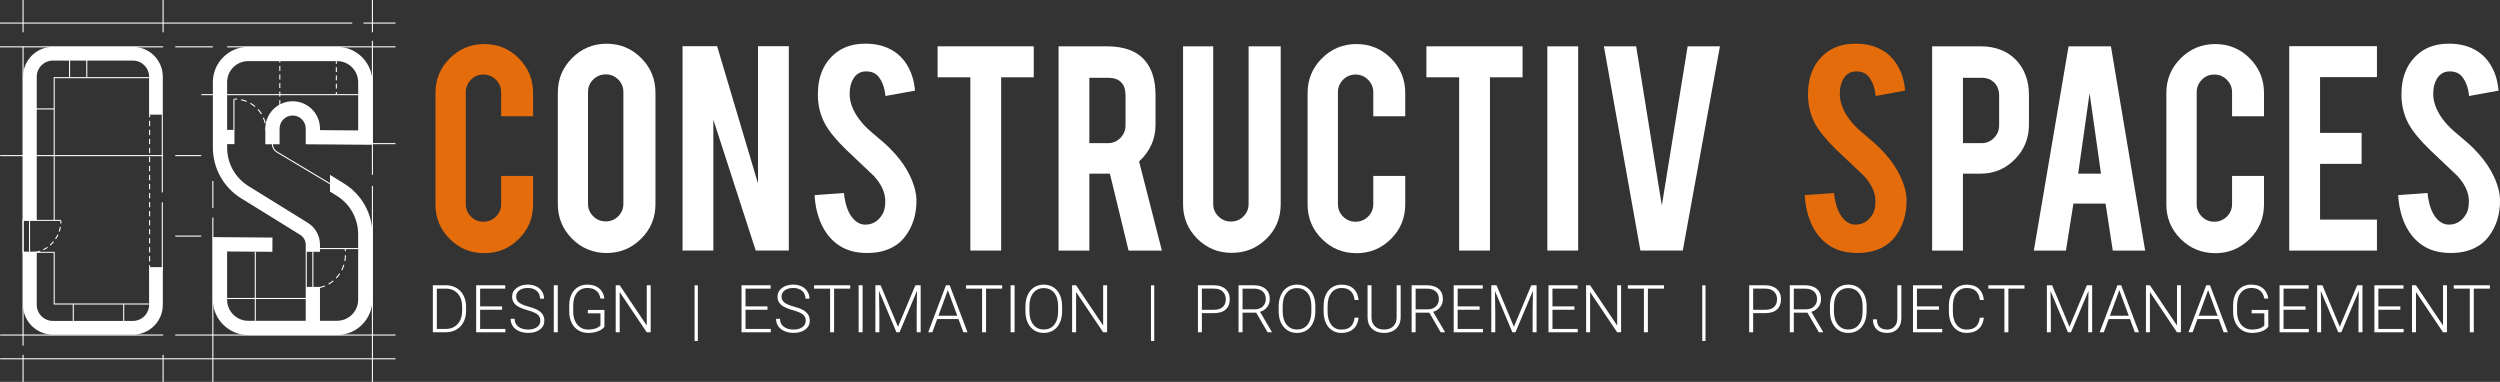
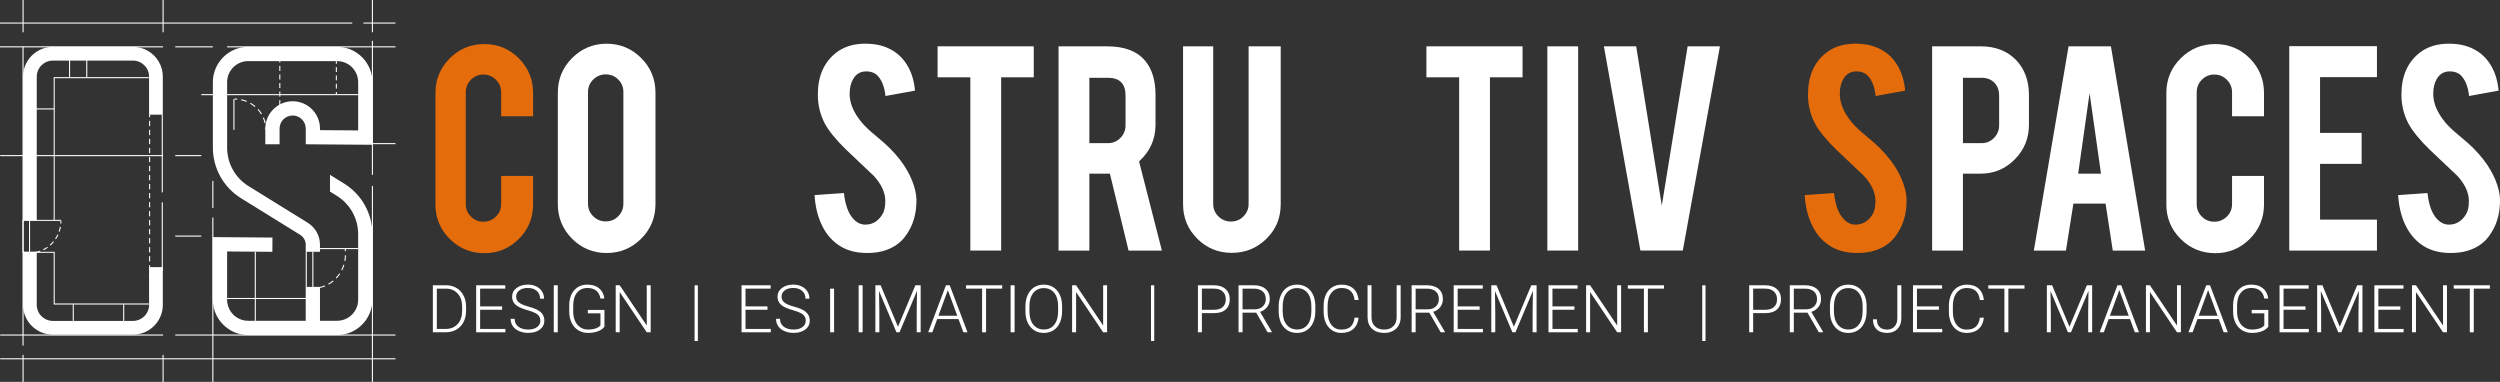
<svg xmlns="http://www.w3.org/2000/svg" id="Layer_2" data-name="Layer 2" viewBox="0 0 1644.95 251.26">
  <rect x="0" y="0" width="1644.95" height="251.26" fill="#333333" stroke="none" />
  <defs>
    <style>
      .cls-1 {
        fill: #fff;
      }

      .cls-2 {
        fill: #e46c0a;
      }
    </style>
  </defs>
  <g id="Layer_1-2" data-name="Layer 1">
    <path class="cls-1" d="M87.46,220.2h-52.65c-10.84,0-19.67-8.8-19.67-19.61v-34.89h9.04v34.89c0,5.83,4.77,10.57,10.63,10.57h52.65c5.86,0,10.63-4.74,10.63-10.57v-24.8h9.04v24.8c0,10.81-8.82,19.61-19.67,19.61Z" />
    <path class="cls-1" d="M24.2,144.99h-9.04V50.43c0-10.81,8.82-19.61,19.66-19.61h52.64c10.84,0,19.66,8.8,19.66,19.61v25.01h-9.04v-25.01c0-5.83-4.77-10.57-10.63-10.57h-52.64c-5.86,0-10.63,4.74-10.63,10.57v94.56Z" />
    <path class="cls-1" d="M210.54,165.69h-9.38v-4.63c0-2.67-1.36-5.11-3.63-6.52l-38.91-24.09c-5.66-3.51-10.37-8.43-13.61-14.25-3.24-5.82-4.95-12.41-4.95-19.07v-43.06c0-12.82,10.43-23.25,23.25-23.25h58.49c12.82,0,23.25,10.43,23.25,23.25v41.19l-43.88-.33v-10.32c0-4.75-3.86-8.61-8.61-8.61s-8.61,3.86-8.61,8.61v10.29h-9.38v-10.29c0-9.92,8.07-17.99,17.99-17.99s17.99,8.07,17.99,17.99v1.01l25.12.19v-31.74c0-7.65-6.22-13.87-13.87-13.87h-58.49c-7.65,0-13.87,6.22-13.87,13.87v43.06c0,10.4,5.28,19.87,14.12,25.35l38.91,24.09c5.06,3.13,8.07,8.55,8.07,14.49v4.63Z" />
    <path class="cls-1" d="M245.04,154.14v43.06c0,12.82-10.43,23.25-23.25,23.25h-58.49c-12.82,0-23.25-10.43-23.25-23.25v-41.19l39.23.3-.07,9.38-29.78-.23v31.74c0,7.65,6.22,13.87,13.87,13.87h58.49c7.65,0,13.87-6.22,13.87-13.87v-43.06c0-10.4-5.28-19.87-14.12-25.35l-4.41-2.73v-11.03l9.35,5.79c5.66,3.51,10.37,8.43,13.61,14.25,3.24,5.82,4.95,12.41,4.95,19.07Z" />
    <rect class="cls-1" x="201.16" y="188.77" width="9.38" height="26.98" />
-     <rect class="cls-1" x="144.74" y="85.45" width="9.53" height="9.38" />
    <rect class="cls-1" x="47.86" y="200.11" width=".7" height="11.05" />
    <rect class="cls-1" x="81.04" y="200.11" width=".7" height="11.05" />
    <rect class="cls-1" x="45.42" y="39.31" width=".7" height="11.8" />
    <rect class="cls-1" x="56.75" y="38.92" width=".7" height="12.19" />
    <rect class="cls-1" x=".12" y="102.05" width="107.19" height=".7" />
    <rect class="cls-1" x="115.3" y="102.05" width="17.12" height=".7" />
    <rect class="cls-1" x="106.43" y="133.12" width=".7" height="45.23" />
    <rect class="cls-1" x="106.43" y="75.3" width=".7" height="51.31" />
    <rect class="cls-1" x="149.43" y="30.47" width="110.79" height=".7" />
    <rect class="cls-1" x="115.3" y="30.47" width="24.75" height=".7" />
    <rect class="cls-1" y="30.47" width="107.3" height=".7" />
    <rect class="cls-1" x="239.15" y="14.83" width="21.07" height=".7" />
    <rect class="cls-1" y="14.83" width="231.78" height=".7" />
    <rect class="cls-1" x=".12" y="235.73" width="260.1" height=".7" />
    <rect class="cls-1" x="115.3" y="220.1" width="144.92" height=".7" />
    <rect class="cls-1" x=".12" y="220.1" width="107.19" height=".7" />
    <rect class="cls-1" x="115.3" y="155" width="17.12" height=".7" />
    <rect class="cls-1" x="139.7" y="119.05" width=".7" height="17.76" />
    <rect class="cls-1" x="139.7" y="143.13" width=".7" height="108.13" />
    <rect class="cls-1" x="167.63" y="165.69" width=".7" height="45.47" />
    <rect class="cls-1" x="244.69" width=".7" height="21.25" />
    <rect class="cls-1" x="244.69" y="26.85" width=".7" height="88.18" />
    <rect class="cls-1" x="244.69" y="122.32" width=".7" height="128.94" />
    <rect class="cls-1" x="245.04" y="94.16" width="15.18" height=".7" />
    <rect class="cls-1" x="14.83" y="233.49" width=".7" height="17.77" />
    <rect class="cls-1" x="14.82" y="30.67" width=".7" height="196.76" />
    <rect class="cls-1" x="14.83" width=".7" height="21.25" />
    <rect class="cls-1" x="106.96" y="233.49" width=".7" height="17.77" />
    <rect class="cls-1" x="132.42" y="61.93" width="104.43" height=".7" />
    <g>
      <rect class="cls-1" x="220.96" y="60.54" width=".7" height="1.74" />
      <path class="cls-1" d="M221.66,58.3h-.7v-3.21h.7v3.21ZM221.66,52.85h-.7v-3.21h.7v3.21ZM221.66,47.4h-.7v-3.21h.7v3.21Z" />
      <rect class="cls-1" x="220.96" y="40.21" width=".7" height="1.74" />
    </g>
    <rect class="cls-1" x="149.43" y="196.05" width="53.09" height=".7" />
    <rect class="cls-1" x="210.54" y="163.21" width="25.12" height=".7" />
    <rect class="cls-1" x="106.96" width=".7" height="21.25" />
    <rect class="cls-1" x="201.16" y="165.69" width=".7" height="23.08" />
    <rect class="cls-1" x="205.5" y="165.69" width=".7" height="23.08" />
    <g>
      <path class="cls-1" d="M205.85,190.03v-.7c.57,0,1.14-.02,1.71-.07l.06.69c-.58.05-1.18.07-1.77.07Z" />
      <path class="cls-1" d="M210.27,189.56l-.15-.68c1.21-.26,2.4-.63,3.54-1.1l.27.64c-1.18.49-2.41.87-3.66,1.14ZM216.34,187.25l-.34-.6c1.07-.61,2.09-1.32,3.05-2.11l.44.53c-.98.82-2.04,1.55-3.15,2.18ZM221.44,183.23l-.51-.48c.85-.9,1.62-1.87,2.31-2.9l.58.38c-.71,1.06-1.51,2.07-2.38,3ZM225.17,177.92l-.62-.31c.56-1.1,1.03-2.26,1.39-3.44l.66.21c-.38,1.22-.86,2.41-1.44,3.55ZM227.25,171.77l-.68-.13c.23-1.21.35-2.45.38-3.69h.7c-.03,1.29-.16,2.57-.39,3.82Z" />
      <rect class="cls-1" x="226.89" y="163.56" width=".7" height="1.74" />
    </g>
    <rect class="cls-1" x="153.57" y="65.16" width=".7" height="20.29" />
    <g>
      <path class="cls-1" d="M155.98,65.57c-.56-.05-1.14-.07-1.71-.07v-.7c.59,0,1.18.02,1.77.07l-.06.69Z" />
      <path class="cls-1" d="M174.15,81.13c-.27-1.22-.67-2.42-1.17-3.57l.64-.28c.52,1.19.93,2.43,1.22,3.69l-.68.15ZM171.76,75.23c-.65-1.07-1.41-2.08-2.25-3.01l.52-.47c.87.96,1.66,2.01,2.33,3.11l-.59.36ZM167.62,70.39c-.95-.81-1.99-1.54-3.08-2.16l.35-.6c1.12.65,2.2,1.4,3.18,2.24l-.45.53ZM162.18,67.07c-1.16-.48-2.37-.85-3.59-1.11l.14-.68c1.27.27,2.52.65,3.71,1.15l-.27.64Z" />
      <path class="cls-1" d="M175.32,85.45h-.7c0-.57-.02-1.14-.07-1.71l.69-.06c.05.58.08,1.18.08,1.77Z" />
    </g>
    <g>
      <rect class="cls-1" x="183.76" y="71.51" width=".7" height="1.74" />
      <path class="cls-1" d="M184.46,69.19h-.7v-3.31h.7v3.31ZM184.46,63.56h-.7v-3.31h.7v3.31ZM184.46,57.93h-.7v-3.31h.7v3.31ZM184.46,52.31h-.7v-3.31h.7v3.31ZM184.46,46.68h-.7v-3.31h.7v3.31Z" />
      <rect class="cls-1" x="183.76" y="39.31" width=".7" height="1.74" />
    </g>
    <g>
      <rect class="cls-1" x="98.09" y="180.4" width=".7" height="1.74" />
      <path class="cls-1" d="M98.79,177.96h-.7v-3.49h.7v3.49ZM98.79,172.02h-.7v-3.49h.7v3.49ZM98.79,166.09h-.7v-3.49h.7v3.49ZM98.79,160.15h-.7v-3.49h.7v3.49ZM98.79,154.21h-.7v-3.49h.7v3.49ZM98.79,148.28h-.7v-3.49h.7v3.49ZM98.79,142.34h-.7v-3.49h.7v3.49ZM98.79,136.41h-.7v-3.49h.7v3.49ZM98.79,130.47h-.7v-3.49h.7v3.49ZM98.79,124.53h-.7v-3.49h.7v3.49ZM98.79,118.6h-.7v-3.49h.7v3.49ZM98.79,112.66h-.7v-3.49h.7v3.49ZM98.79,106.73h-.7v-3.49h.7v3.49ZM98.79,100.79h-.7v-3.49h.7v3.49ZM98.79,94.85h-.7v-3.49h.7v3.49ZM98.79,88.92h-.7v-3.49h.7v3.49ZM98.79,82.98h-.7v-3.49h.7v3.49Z" />
      <rect class="cls-1" x="98.09" y="75.31" width=".7" height="1.74" />
    </g>
-     <path class="cls-1" d="M216.95,121.19l-34.89-20.85c-1.95-1.17-3.17-3.31-3.17-5.58h.7c0,2.03,1.08,3.94,2.83,4.98l34.89,20.85-.36.6Z" />
    <rect class="cls-1" x="20.33" y="71.32" width="15.33" height=".7" />
    <polygon class="cls-1" points="97.92 200.36 35.32 200.36 35.32 166.35 14.83 166.35 14.82 144.65 35.32 144.65 35.32 50.77 97.92 50.77 97.92 51.46 36.01 51.46 36.01 145.34 15.51 145.34 15.53 165.66 35.7 165.66 36.01 165.72 36.01 166 36.01 199.66 97.92 199.66 97.92 200.36" />
    <rect class="cls-1" x="19.09" y="144.99" width=".7" height="20.7" />
    <g>
      <path class="cls-1" d="M40.39,147.09l-.69-.05c.04-.57.07-1.14.07-1.71h.7c0,.59-.02,1.18-.07,1.76Z" />
      <path class="cls-1" d="M23.46,166.43l-.14-.68c1.02-.2,2.04-.49,3.02-.85l.24.65c-1.01.37-2.06.67-3.12.88ZM28.67,164.65l-.31-.62c.93-.47,1.84-1.01,2.69-1.62l.4.57c-.88.63-1.82,1.19-2.78,1.67ZM33.22,161.56l-.46-.52c.78-.69,1.51-1.45,2.18-2.26l.53.44c-.69.83-1.45,1.62-2.25,2.33ZM36.83,157.4l-.58-.38c.58-.87,1.1-1.79,1.54-2.74l.63.29c-.46.98-.99,1.93-1.59,2.83ZM39.27,152.47l-.66-.23c.34-.99.61-2.01.8-3.03l.68.13c-.2,1.06-.47,2.12-.82,3.14Z" />
      <path class="cls-1" d="M19.44,166.82v-.7c.57,0,1.14-.02,1.71-.07l.06.69c-.58.05-1.18.07-1.77.07Z" />
    </g>
    <rect class="cls-1" x="35.66" y="144.65" width="4.45" height=".7" />
    <path class="cls-2" d="M318.69,166.58c-8.94,0-16.53-3.13-22.79-9.38-6.26-6.25-9.38-13.82-9.38-22.68V61.16c0-8.94,3.15-16.53,9.44-22.79,6.29-6.26,13.87-9.38,22.74-9.38s16.52,3.15,22.74,9.44c6.22,6.29,9.33,13.87,9.33,22.74v15.34h-21.02v-15.77c0-3.22-1.14-5.97-3.43-8.26-2.29-2.29-5.04-3.43-8.26-3.43s-5.95,1.14-8.2,3.43c-2.25,2.29-3.38,5.04-3.38,8.26v73.57c0,3.22,1.13,5.95,3.38,8.2,2.25,2.25,4.99,3.38,8.2,3.38s5.97-1.13,8.26-3.38c2.29-2.25,3.43-4.99,3.43-8.2v-18.55h21.02v18.77c0,8.94-3.15,16.52-9.44,22.74-6.29,6.22-13.83,9.33-22.63,9.33Z" />
    <path class="cls-1" d="M399.12,28.77c8.94,0,16.53,3.15,22.79,9.44,6.26,6.29,9.38,13.87,9.38,22.74v73.35c0,8.94-3.15,16.53-9.44,22.79-6.29,6.26-13.87,9.38-22.74,9.38s-16.52-3.15-22.74-9.44c-6.22-6.29-9.33-13.87-9.33-22.74V60.94c0-8.94,3.15-16.53,9.44-22.79,6.29-6.26,13.83-9.38,22.63-9.38ZM410.17,60.52c0-3.22-1.13-5.95-3.38-8.2s-4.99-3.38-8.2-3.38-5.97,1.13-8.26,3.38c-2.29,2.25-3.43,4.99-3.43,8.2v73.57c0,3.22,1.14,5.95,3.43,8.21,2.29,2.25,5.04,3.38,8.26,3.38s5.95-1.13,8.2-3.38c2.25-2.25,3.38-4.99,3.38-8.21V60.52Z" />
-     <path class="cls-1" d="M471.85,30.38l26.9,90.38V30.38h20.27v134.48h-21.77l-27.88-86.12v86.12h-20.27V30.38h22.76Z" />
    <path class="cls-1" d="M602.99,131.4c.14,9.37-2.29,17.37-7.29,24.02-3.29,4.5-7.94,7.69-13.94,9.54-3.22,1-6.97,1.5-11.26,1.5-7.94,0-14.51-1.97-19.73-5.9-4.36-3.22-7.81-7.6-10.35-13.14-2.54-5.54-4.02-11.89-4.45-19.04l19.3-1.39c.86,7.83,2.93,13.51,6.22,17.03,2.43,2.66,5.22,3.92,8.36,3.77,4.43-.14,7.97-2.33,10.62-6.55,1.36-2.07,2.04-5.04,2.04-8.91,0-5.58-2.54-11.13-7.61-16.64-4-3.79-10.01-9.48-18.02-17.07-6.72-6.51-11.48-12.34-14.26-17.5-3-5.8-4.5-12.09-4.5-18.89,0-12.24,4.11-21.5,12.33-27.8,5.08-3.79,11.37-5.69,18.88-5.69s13.41,1.61,18.55,4.83c4,2.5,7.24,6.01,9.71,10.51,2.47,4.5,3.95,9.69,4.45,15.55l-19.41,3.54c-.57-5.5-2.15-9.79-4.72-12.87-1.86-2.21-4.54-3.32-8.04-3.32-3.72,0-6.54,1.65-8.47,4.93-1.57,2.65-2.36,5.94-2.36,9.87,0,6.15,2.64,12.41,7.94,18.77,2,2.43,5,5.29,9.01,8.58,4.72,3.93,7.83,6.69,9.33,8.26,5,5.01,8.86,9.94,11.58,14.8,1.29,2.29,2.32,4.4,3.11,6.33,1.93,4.79,2.93,9.08,3,12.87Z" />
    <path class="cls-1" d="M638.48,50.86h-21.56v-20.38h63.27v20.38h-21.45v114h-20.27V50.86Z" />
    <path class="cls-1" d="M728.46,30.49c11.3,0,19.59,3.11,24.88,9.33,4.65,5.43,6.97,13.01,6.97,22.74v19.52c0,9.51-3.61,17.55-10.83,24.13l15.01,58.66h-21.92l-12.29-50.62h-13.51v50.62h-20.27V30.49h31.96ZM740.58,62.87c0-7.79-3.86-11.69-11.58-11.69h-12.23v43.01h12.23c3.22,0,5.95-1.14,8.2-3.43,2.25-2.29,3.38-5.04,3.38-8.26v-19.63Z" />
    <path class="cls-1" d="M810.5,166.37c-8.94,0-16.52-3.11-22.74-9.33-6.22-6.22-9.33-13.76-9.33-22.63V30.49h19.84v103.7c0,3.22,1.14,5.95,3.43,8.2,2.29,2.25,5.04,3.38,8.26,3.38s5.95-1.13,8.21-3.38c2.25-2.25,3.38-4.99,3.38-8.2V30.49h21.13v103.92c0,9.01-3.15,16.59-9.44,22.74-6.29,6.15-13.87,9.22-22.73,9.22Z" />
-     <path class="cls-1" d="M892.54,166.58c-8.94,0-16.53-3.13-22.79-9.38-6.26-6.25-9.38-13.82-9.38-22.68V61.16c0-8.94,3.15-16.53,9.44-22.79,6.29-6.26,13.87-9.38,22.74-9.38s16.52,3.15,22.74,9.44c6.22,6.29,9.33,13.87,9.33,22.74v15.34h-21.02v-15.77c0-3.22-1.14-5.97-3.43-8.26-2.29-2.29-5.04-3.43-8.26-3.43s-5.95,1.14-8.2,3.43c-2.25,2.29-3.38,5.04-3.38,8.26v73.57c0,3.22,1.13,5.95,3.38,8.2,2.25,2.25,4.99,3.38,8.2,3.38s5.97-1.13,8.26-3.38c2.29-2.25,3.43-4.99,3.43-8.2v-18.55h21.02v18.77c0,8.94-3.15,16.52-9.44,22.74-6.29,6.22-13.83,9.33-22.63,9.33Z" />
    <path class="cls-1" d="M960.1,50.86h-21.56v-20.38h63.27v20.38h-21.45v114h-20.27V50.86Z" />
    <path class="cls-1" d="M1038.39,164.86h-20.27V30.49h20.27v134.38Z" />
    <path class="cls-1" d="M1079.35,164.86l-24.02-134.38h21.24l16.87,104.75,16.99-104.75h21.26l-24.45,134.38h-27.88Z" />
    <path class="cls-2" d="M1254.48,131.4c.14,9.37-2.29,17.37-7.29,24.02-3.29,4.5-7.94,7.69-13.94,9.54-3.22,1-6.97,1.5-11.26,1.5-7.94,0-14.52-1.97-19.73-5.9-4.36-3.22-7.81-7.6-10.35-13.14-2.54-5.54-4.02-11.89-4.45-19.04l19.3-1.39c.86,7.83,2.93,13.51,6.22,17.03,2.43,2.66,5.22,3.92,8.37,3.77,4.43-.14,7.97-2.33,10.62-6.55,1.36-2.07,2.04-5.04,2.04-8.91,0-5.58-2.54-11.13-7.61-16.64-4-3.79-10.01-9.48-18.02-17.07-6.72-6.51-11.48-12.34-14.26-17.5-3-5.8-4.5-12.09-4.5-18.89,0-12.24,4.11-21.5,12.33-27.8,5.08-3.79,11.37-5.69,18.88-5.69s13.41,1.61,18.55,4.83c4,2.5,7.24,6.01,9.71,10.51,2.47,4.5,3.95,9.69,4.45,15.55l-19.41,3.54c-.57-5.5-2.14-9.79-4.72-12.87-1.86-2.21-4.54-3.32-8.04-3.32-3.72,0-6.54,1.65-8.47,4.93-1.57,2.65-2.36,5.94-2.36,9.87,0,6.15,2.64,12.41,7.94,18.77,2,2.43,5,5.29,9.01,8.58,4.72,3.93,7.83,6.69,9.33,8.26,5,5.01,8.86,9.94,11.58,14.8,1.29,2.29,2.32,4.4,3.11,6.33,1.93,4.79,2.93,9.08,3,12.87Z" />
    <path class="cls-1" d="M1303.27,30.49c9.87,0,17.73,3.11,23.59,9.33,5.43,5.94,8.15,13.51,8.15,22.74v19.52c0,8.87-3.09,16.45-9.28,22.74-6.19,6.29-13.67,9.44-22.47,9.44h-11.69v50.62h-20.27V30.49h31.96ZM1315.39,62.87c0-3.5-1.06-6.33-3.16-8.47-2.11-2.15-4.92-3.22-8.42-3.22h-12.23v43.01h12.23c3.22,0,5.95-1.14,8.2-3.43,2.25-2.29,3.38-5.04,3.38-8.26v-19.63Z" />
    <path class="cls-1" d="M1364.26,133.98l-4.92,30.89h-21.11l22.84-134.38h27.88l22.52,134.38h-21.31l-4.74-30.89h-21.16ZM1374.91,61.27l-7.51,52.98h15.01l-7.51-52.98Z" />
    <path class="cls-1" d="M1457.59,166.58c-8.94,0-16.53-3.13-22.79-9.38-6.26-6.25-9.38-13.82-9.38-22.68V61.16c0-8.94,3.15-16.53,9.44-22.79,6.29-6.26,13.87-9.38,22.74-9.38s16.52,3.15,22.74,9.44c6.22,6.29,9.33,13.87,9.33,22.74v15.34h-21.02v-15.77c0-3.22-1.14-5.97-3.43-8.26-2.29-2.29-5.04-3.43-8.26-3.43s-5.95,1.14-8.2,3.43c-2.25,2.29-3.38,5.04-3.38,8.26v73.57c0,3.22,1.13,5.95,3.38,8.2,2.25,2.25,4.99,3.38,8.2,3.38s5.97-1.13,8.26-3.38c2.29-2.25,3.43-4.99,3.43-8.2v-18.55h21.02v18.77c0,8.94-3.15,16.52-9.44,22.74-6.29,6.22-13.83,9.33-22.63,9.33Z" />
    <path class="cls-1" d="M1506.28,164.86V30.38h57.7v20.38h-37.43v36.68h27.35v20.38h-27.35v36.68h37.43v20.38h-57.7Z" />
    <path class="cls-1" d="M1644.95,131.4c.14,9.37-2.29,17.37-7.29,24.02-3.29,4.5-7.94,7.69-13.94,9.54-3.22,1-6.97,1.5-11.26,1.5-7.94,0-14.52-1.97-19.73-5.9-4.36-3.22-7.81-7.6-10.35-13.14-2.54-5.54-4.02-11.89-4.45-19.04l19.3-1.39c.86,7.83,2.93,13.51,6.22,17.03,2.43,2.66,5.22,3.92,8.37,3.77,4.43-.14,7.97-2.33,10.62-6.55,1.36-2.07,2.04-5.04,2.04-8.91,0-5.58-2.54-11.13-7.61-16.64-4-3.79-10.01-9.48-18.02-17.07-6.72-6.51-11.48-12.34-14.26-17.5-3-5.8-4.5-12.09-4.5-18.89,0-12.24,4.11-21.5,12.33-27.8,5.08-3.79,11.37-5.69,18.88-5.69s13.41,1.61,18.55,4.83c4,2.5,7.24,6.01,9.71,10.51,2.47,4.5,3.95,9.69,4.45,15.55l-19.41,3.54c-.57-5.5-2.14-9.79-4.72-12.87-1.86-2.21-4.54-3.32-8.04-3.32-3.72,0-6.54,1.65-8.47,4.93-1.57,2.65-2.36,5.94-2.36,9.87,0,6.15,2.64,12.41,7.94,18.77,2,2.43,5,5.29,9.01,8.58,4.72,3.93,7.83,6.69,9.33,8.26,5,5.01,8.86,9.94,11.58,14.8,1.29,2.29,2.32,4.4,3.11,6.33,1.93,4.79,2.93,9.08,3,12.87Z" />
    <g>
      <path class="cls-1" d="M284.81,218.63v-30.93h8.64c2.53,0,4.81.58,6.82,1.73s3.58,2.81,4.7,4.96c1.13,2.15,1.69,4.6,1.69,7.35v2.85c0,2.76-.56,5.21-1.68,7.35-1.12,2.14-2.69,3.79-4.73,4.95s-4.36,1.74-7,1.74h-8.45ZM287.43,189.92v26.51h5.86c3.26,0,5.87-1.08,7.84-3.24s2.95-5.08,2.95-8.77v-2.72c0-3.56-.97-6.41-2.91-8.54s-4.5-3.22-7.67-3.23h-6.08Z" />
      <path class="cls-1" d="M330.37,203.81h-14.46v12.62h16.63v2.21h-19.24v-30.93h19.14v2.21h-16.53v11.68h14.46v2.21Z" />
      <path class="cls-1" d="M355.54,211.03c0-1.71-.6-3.07-1.81-4.07-1.2-1-3.41-1.95-6.61-2.85s-5.54-1.88-7.01-2.94c-2.1-1.5-3.14-3.47-3.14-5.91s.97-4.29,2.92-5.77,4.44-2.22,7.47-2.22c2.05,0,3.89.4,5.51,1.19,1.62.79,2.88,1.9,3.77,3.31s1.34,3,1.34,4.74h-2.63c0-2.12-.72-3.82-2.17-5.1s-3.38-1.93-5.82-1.93-4.25.53-5.65,1.58c-1.4,1.06-2.1,2.44-2.1,4.14,0,1.57.63,2.86,1.89,3.85,1.26.99,3.28,1.87,6.05,2.63s4.88,1.54,6.31,2.36c1.43.81,2.51,1.79,3.23,2.92.72,1.13,1.08,2.47,1.08,4.01,0,2.44-.97,4.39-2.92,5.86-1.95,1.47-4.51,2.21-7.7,2.21-2.18,0-4.18-.39-6-1.17s-3.2-1.87-4.14-3.27c-.94-1.4-1.41-3.01-1.41-4.82h2.61c0,2.18.81,3.9,2.44,5.16,1.63,1.26,3.79,1.89,6.5,1.89,2.41,0,4.34-.53,5.8-1.59,1.46-1.06,2.19-2.47,2.19-4.23Z" />
      <path class="cls-1" d="M366.99,218.63h-2.61v-30.93h2.61v30.93Z" />
      <path class="cls-1" d="M397.7,214.96c-.91,1.29-2.33,2.29-4.26,3.02-1.93.72-4.1,1.08-6.49,1.08s-4.57-.58-6.46-1.74c-1.88-1.16-3.34-2.8-4.38-4.93s-1.56-4.56-1.57-7.31v-3.91c0-4.29,1.08-7.68,3.25-10.16,2.17-2.48,5.08-3.73,8.73-3.73,3.19,0,5.75.81,7.69,2.43,1.94,1.62,3.09,3.85,3.46,6.7h-2.61c-.38-2.27-1.31-4-2.77-5.17-1.47-1.17-3.38-1.76-5.75-1.76-2.89,0-5.18,1.03-6.86,3.08-1.69,2.06-2.53,4.95-2.53,8.69v3.66c0,2.35.4,4.43,1.2,6.24.8,1.81,1.95,3.21,3.44,4.2,1.49.99,3.21,1.49,5.15,1.49,2.25,0,4.18-.35,5.8-1.06,1.05-.47,1.83-1.01,2.34-1.64v-7.99h-8.3v-2.21h10.92v11Z" />
      <path class="cls-1" d="M428.14,218.63h-2.61l-17.78-26.46v26.46h-2.63v-30.93h2.63l17.8,26.49v-26.49h2.59v30.93Z" />
      <path class="cls-1" d="M459.17,224.37h-2.15v-36.66h2.15v36.66Z" />
      <path class="cls-1" d="M504.99,203.81h-14.46v12.62h16.63v2.21h-19.24v-30.93h19.14v2.21h-16.53v11.68h14.46v2.21Z" />
      <path class="cls-1" d="M530.16,211.03c0-1.71-.6-3.07-1.81-4.07-1.2-1-3.41-1.95-6.61-2.85s-5.54-1.88-7.01-2.94c-2.1-1.5-3.14-3.47-3.14-5.91s.97-4.29,2.92-5.77,4.44-2.22,7.47-2.22c2.05,0,3.89.4,5.51,1.19,1.62.79,2.88,1.9,3.77,3.31s1.34,3,1.34,4.74h-2.63c0-2.12-.72-3.82-2.17-5.1s-3.38-1.93-5.82-1.93-4.25.53-5.65,1.58c-1.4,1.06-2.1,2.44-2.1,4.14,0,1.57.63,2.86,1.89,3.85,1.26.99,3.28,1.87,6.05,2.63s4.88,1.54,6.31,2.36c1.43.81,2.51,1.79,3.23,2.92.72,1.13,1.08,2.47,1.08,4.01,0,2.44-.97,4.39-2.92,5.86-1.95,1.47-4.51,2.21-7.7,2.21-2.18,0-4.18-.39-6-1.17s-3.2-1.87-4.14-3.27c-.94-1.4-1.41-3.01-1.41-4.82h2.61c0,2.18.81,3.9,2.44,5.16,1.63,1.26,3.79,1.89,6.5,1.89,2.41,0,4.34-.53,5.8-1.59,1.46-1.06,2.19-2.47,2.19-4.23Z" />
-       <path class="cls-1" d="M559.41,189.92h-10.6v28.72h-2.61v-28.72h-10.58v-2.21h23.79v2.21Z" />
+       <path class="cls-1" d="M559.41,189.92h-10.6v28.72h-2.61v-28.72h-10.58h23.79v2.21Z" />
      <path class="cls-1" d="M567.58,218.63h-2.61v-30.93h2.61v30.93Z" />
      <path class="cls-1" d="M579.44,187.71l11.41,27.29,11.45-27.29h3.48v30.93h-2.61v-13.47l.21-13.81-11.51,27.27h-2.02l-11.47-27.17.21,13.62v13.55h-2.61v-30.93h3.46Z" />
      <path class="cls-1" d="M630.69,209.95h-14.04l-3.19,8.69h-2.74l11.7-30.93h2.48l11.7,30.93h-2.72l-3.21-8.69ZM617.46,207.74h12.4l-6.2-16.84-6.2,16.84Z" />
      <path class="cls-1" d="M659.41,189.92h-10.6v28.72h-2.61v-28.72h-10.58v-2.21h23.79v2.21Z" />
      <path class="cls-1" d="M667.58,218.63h-2.61v-30.93h2.61v30.93Z" />
      <path class="cls-1" d="M698.83,204.85c0,2.85-.49,5.35-1.48,7.5-.98,2.15-2.39,3.81-4.22,4.97s-3.94,1.74-6.33,1.74c-3.61,0-6.53-1.29-8.75-3.88s-3.33-6.07-3.33-10.46v-3.19c0-2.82.5-5.31,1.5-7.49,1-2.17,2.41-3.84,4.24-5.01,1.83-1.17,3.93-1.75,6.31-1.75s4.48.57,6.3,1.72c1.82,1.15,3.22,2.77,4.22,4.86s1.51,4.52,1.55,7.29v3.7ZM696.22,201.49c0-3.72-.84-6.64-2.53-8.75-1.69-2.11-3.99-3.17-6.92-3.17s-5.17,1.06-6.87,3.18c-1.71,2.12-2.56,5.07-2.56,8.87v3.23c0,3.67.85,6.57,2.55,8.72s4.01,3.22,6.92,3.22,5.27-1.06,6.92-3.18c1.66-2.12,2.49-5.07,2.49-8.85v-3.27Z" />
      <path class="cls-1" d="M728.44,218.63h-2.61l-17.78-26.46v26.46h-2.63v-30.93h2.63l17.8,26.49v-26.49h2.59v30.93Z" />
      <path class="cls-1" d="M759.47,224.37h-2.15v-36.66h2.15v36.66Z" />
      <path class="cls-1" d="M790.82,206.04v12.6h-2.61v-30.93h10.54c3.21,0,5.75.82,7.61,2.46,1.86,1.64,2.79,3.9,2.79,6.78s-.9,5.14-2.69,6.72c-1.79,1.58-4.39,2.37-7.78,2.37h-7.86ZM790.82,203.83h7.92c2.53,0,4.47-.6,5.8-1.81,1.33-1.21,2-2.89,2-5.04s-.66-3.85-1.99-5.12c-1.33-1.27-3.2-1.92-5.64-1.95h-8.09v13.91Z" />
      <path class="cls-1" d="M826.55,205.74h-8.98v12.89h-2.63v-30.93h10.05c3.3,0,5.88.8,7.73,2.4,1.85,1.6,2.78,3.83,2.78,6.7,0,1.98-.58,3.73-1.74,5.24s-2.72,2.56-4.67,3.14l7.73,13.17v.28h-2.78l-7.48-12.89ZM817.56,203.53h8.01c2.19,0,3.96-.62,5.29-1.87s2-2.87,2-4.85c0-2.18-.69-3.88-2.08-5.08s-3.33-1.81-5.84-1.81h-7.37v13.62Z" />
      <path class="cls-1" d="M865.46,204.85c0,2.85-.49,5.35-1.48,7.5s-2.39,3.81-4.22,4.97-3.94,1.74-6.33,1.74c-3.61,0-6.53-1.29-8.75-3.88-2.22-2.58-3.33-6.07-3.33-10.46v-3.19c0-2.82.5-5.31,1.5-7.49s2.41-3.84,4.24-5.01c1.83-1.17,3.93-1.75,6.31-1.75s4.48.57,6.3,1.72c1.82,1.15,3.22,2.77,4.22,4.86.99,2.1,1.51,4.52,1.55,7.29v3.7ZM862.85,201.49c0-3.72-.84-6.64-2.53-8.75-1.69-2.11-3.99-3.17-6.92-3.17s-5.17,1.06-6.87,3.18c-1.71,2.12-2.56,5.07-2.56,8.87v3.23c0,3.67.85,6.57,2.55,8.72s4.01,3.22,6.92,3.22,5.27-1.06,6.92-3.18c1.66-2.12,2.49-5.07,2.49-8.85v-3.27Z" />
      <path class="cls-1" d="M893.94,208.99c-.35,3.26-1.52,5.75-3.49,7.48-1.97,1.73-4.61,2.59-7.89,2.59-2.29,0-4.32-.57-6.08-1.72-1.76-1.15-3.13-2.77-4.09-4.87s-1.45-4.51-1.47-7.21v-4.01c0-2.75.48-5.18,1.44-7.31s2.35-3.76,4.15-4.92c1.81-1.15,3.88-1.73,6.23-1.73,3.31,0,5.93.89,7.85,2.68,1.92,1.78,3.03,4.25,3.34,7.41h-2.63c-.65-5.25-3.5-7.88-8.56-7.88-2.8,0-5.04,1.05-6.7,3.15s-2.5,5-2.5,8.69v3.78c0,3.57.81,6.42,2.43,8.54,1.62,2.13,3.81,3.19,6.57,3.19s4.79-.65,6.18-1.96c1.39-1.31,2.24-3.27,2.57-5.89h2.63Z" />
      <path class="cls-1" d="M921.6,187.71v21.11c-.01,2.08-.47,3.89-1.38,5.44-.91,1.54-2.18,2.73-3.83,3.56-1.65.83-3.54,1.24-5.68,1.24-3.26,0-5.87-.89-7.83-2.67-1.96-1.78-2.98-4.24-3.05-7.38v-21.3h2.59v20.92c0,2.61.74,4.63,2.23,6.06,1.49,1.44,3.5,2.16,6.05,2.16s4.56-.72,6.04-2.17,2.22-3.46,2.22-6.03v-20.94h2.63Z" />
      <path class="cls-1" d="M940.44,205.74h-8.98v12.89h-2.63v-30.93h10.05c3.3,0,5.88.8,7.73,2.4,1.85,1.6,2.78,3.83,2.78,6.7,0,1.98-.58,3.73-1.74,5.24s-2.72,2.56-4.67,3.14l7.73,13.17v.28h-2.78l-7.48-12.89ZM931.45,203.53h8.01c2.19,0,3.96-.62,5.29-1.87s2-2.87,2-4.85c0-2.18-.69-3.88-2.08-5.08s-3.33-1.81-5.84-1.81h-7.37v13.62Z" />
      <path class="cls-1" d="M973.57,203.81h-14.46v12.62h16.63v2.21h-19.24v-30.93h19.14v2.21h-16.53v11.68h14.46v2.21Z" />
      <path class="cls-1" d="M984.7,187.71l11.41,27.29,11.45-27.29h3.48v30.93h-2.61v-13.47l.21-13.81-11.51,27.27h-2.02l-11.47-27.17.21,13.62v13.55h-2.61v-30.93h3.46Z" />
      <path class="cls-1" d="M1035.95,203.81h-14.46v12.62h16.63v2.21h-19.24v-30.93h19.14v2.21h-16.53v11.68h14.46v2.21Z" />
      <path class="cls-1" d="M1066.65,218.63h-2.61l-17.78-26.46v26.46h-2.63v-30.93h2.63l17.8,26.49v-26.49h2.59v30.93Z" />
      <path class="cls-1" d="M1094.87,189.92h-10.6v28.72h-2.61v-28.72h-10.58v-2.21h23.79v2.21Z" />
      <path class="cls-1" d="M1122.19,224.37h-2.14v-36.66h2.14v36.66Z" />
      <path class="cls-1" d="M1153.54,206.04v12.6h-2.61v-30.93h10.54c3.21,0,5.75.82,7.61,2.46,1.86,1.64,2.79,3.9,2.79,6.78s-.9,5.14-2.69,6.72c-1.79,1.58-4.39,2.37-7.78,2.37h-7.86ZM1153.54,203.83h7.92c2.53,0,4.47-.6,5.8-1.81s2-2.89,2-5.04-.66-3.85-1.99-5.12c-1.32-1.27-3.2-1.92-5.64-1.95h-8.09v13.91Z" />
      <path class="cls-1" d="M1189.27,205.74h-8.98v12.89h-2.63v-30.93h10.05c3.3,0,5.88.8,7.73,2.4,1.85,1.6,2.78,3.83,2.78,6.7,0,1.98-.58,3.73-1.74,5.24s-2.72,2.56-4.67,3.14l7.73,13.17v.28h-2.78l-7.48-12.89ZM1180.28,203.53h8.01c2.19,0,3.96-.62,5.29-1.87s2-2.87,2-4.85c0-2.18-.69-3.88-2.08-5.08s-3.33-1.81-5.84-1.81h-7.37v13.62Z" />
      <path class="cls-1" d="M1228.18,204.85c0,2.85-.49,5.35-1.48,7.5s-2.39,3.81-4.22,4.97-3.94,1.74-6.33,1.74c-3.61,0-6.53-1.29-8.75-3.88-2.22-2.58-3.33-6.07-3.33-10.46v-3.19c0-2.82.5-5.31,1.5-7.49s2.41-3.84,4.24-5.01c1.83-1.17,3.93-1.75,6.31-1.75s4.48.57,6.3,1.72c1.82,1.15,3.22,2.77,4.22,4.86s1.51,4.52,1.55,7.29v3.7ZM1225.57,201.49c0-3.72-.84-6.64-2.53-8.75-1.69-2.11-3.99-3.17-6.92-3.17s-5.17,1.06-6.87,3.18c-1.71,2.12-2.56,5.07-2.56,8.87v3.23c0,3.67.85,6.57,2.55,8.72s4.01,3.22,6.92,3.22,5.27-1.06,6.92-3.18c1.66-2.12,2.49-5.07,2.49-8.85v-3.27Z" />
      <path class="cls-1" d="M1248.42,187.71h2.63v21.73c0,2.93-.85,5.27-2.54,7.01-1.69,1.74-3.96,2.61-6.81,2.61-3,0-5.31-.79-6.92-2.36-1.61-1.57-2.42-3.77-2.42-6.58h2.61c0,2.24.59,3.92,1.76,5.04,1.17,1.13,2.83,1.69,4.97,1.69,1.97,0,3.57-.65,4.81-1.95,1.24-1.3,1.87-3.07,1.9-5.31v-21.88Z" />
      <path class="cls-1" d="M1275.78,203.81h-14.46v12.62h16.63v2.21h-19.24v-30.93h19.14v2.21h-16.53v11.68h14.46v2.21Z" />
      <path class="cls-1" d="M1305.35,208.99c-.35,3.26-1.52,5.75-3.49,7.48-1.97,1.73-4.61,2.59-7.89,2.59-2.29,0-4.32-.57-6.08-1.72-1.76-1.15-3.13-2.77-4.09-4.87s-1.45-4.51-1.47-7.21v-4.01c0-2.75.48-5.18,1.44-7.31s2.35-3.76,4.15-4.92c1.81-1.15,3.88-1.73,6.23-1.73,3.31,0,5.93.89,7.85,2.68,1.92,1.78,3.03,4.25,3.34,7.41h-2.63c-.65-5.25-3.5-7.88-8.56-7.88-2.8,0-5.04,1.05-6.7,3.15s-2.5,5-2.5,8.69v3.78c0,3.57.81,6.42,2.43,8.54,1.62,2.13,3.81,3.19,6.57,3.19s4.79-.65,6.18-1.96c1.39-1.31,2.24-3.27,2.57-5.89h2.63Z" />
      <path class="cls-1" d="M1332.07,189.92h-10.6v28.72h-2.61v-28.72h-10.58v-2.21h23.79v2.21Z" />
      <path class="cls-1" d="M1350.25,187.71l11.41,27.29,11.45-27.29h3.48v30.93h-2.61v-13.47l.21-13.81-11.51,27.27h-2.02l-11.47-27.17.21,13.62v13.55h-2.61v-30.93h3.46Z" />
      <path class="cls-1" d="M1401.5,209.95h-14.04l-3.19,8.69h-2.74l11.7-30.93h2.49l11.7,30.93h-2.72l-3.21-8.69ZM1388.27,207.74h12.4l-6.2-16.84-6.2,16.84Z" />
      <path class="cls-1" d="M1435,218.63h-2.61l-17.78-26.46v26.46h-2.63v-30.93h2.63l17.8,26.49v-26.49h2.59v30.93Z" />
      <path class="cls-1" d="M1459.93,209.95h-14.04l-3.19,8.69h-2.74l11.7-30.93h2.49l11.7,30.93h-2.72l-3.21-8.69ZM1446.7,207.74h12.4l-6.2-16.84-6.2,16.84Z" />
      <path class="cls-1" d="M1492.49,214.96c-.91,1.29-2.33,2.29-4.26,3.02-1.93.72-4.1,1.08-6.49,1.08s-4.57-.58-6.46-1.74c-1.88-1.16-3.34-2.8-4.38-4.93-1.03-2.12-1.56-4.56-1.57-7.31v-3.91c0-4.29,1.08-7.68,3.25-10.16,2.17-2.48,5.08-3.73,8.73-3.73,3.19,0,5.75.81,7.69,2.43,1.94,1.62,3.09,3.85,3.46,6.7h-2.61c-.38-2.27-1.31-4-2.77-5.17s-3.38-1.76-5.75-1.76c-2.89,0-5.17,1.03-6.86,3.08-1.68,2.06-2.53,4.95-2.53,8.69v3.66c0,2.35.4,4.43,1.2,6.24s1.95,3.21,3.44,4.2,3.21,1.49,5.15,1.49c2.25,0,4.18-.35,5.8-1.06,1.05-.47,1.83-1.01,2.34-1.64v-7.99h-8.3v-2.21h10.92v11Z" />
      <path class="cls-1" d="M1516.98,203.81h-14.46v12.62h16.63v2.21h-19.24v-30.93h19.14v2.21h-16.53v11.68h14.46v2.21Z" />
      <path class="cls-1" d="M1528.11,187.71l11.41,27.29,11.45-27.29h3.48v30.93h-2.61v-13.47l.21-13.81-11.51,27.27h-2.02l-11.47-27.17.21,13.62v13.55h-2.61v-30.93h3.46Z" />
      <path class="cls-1" d="M1579.37,203.81h-14.46v12.62h16.63v2.21h-19.24v-30.93h19.14v2.21h-16.53v11.68h14.46v2.21Z" />
      <path class="cls-1" d="M1610.06,218.63h-2.61l-17.78-26.46v26.46h-2.63v-30.93h2.63l17.8,26.49v-26.49h2.59v30.93Z" />
      <path class="cls-1" d="M1638.29,189.92h-10.6v28.72h-2.61v-28.72h-10.58v-2.21h23.79v2.21Z" />
    </g>
  </g>
</svg>